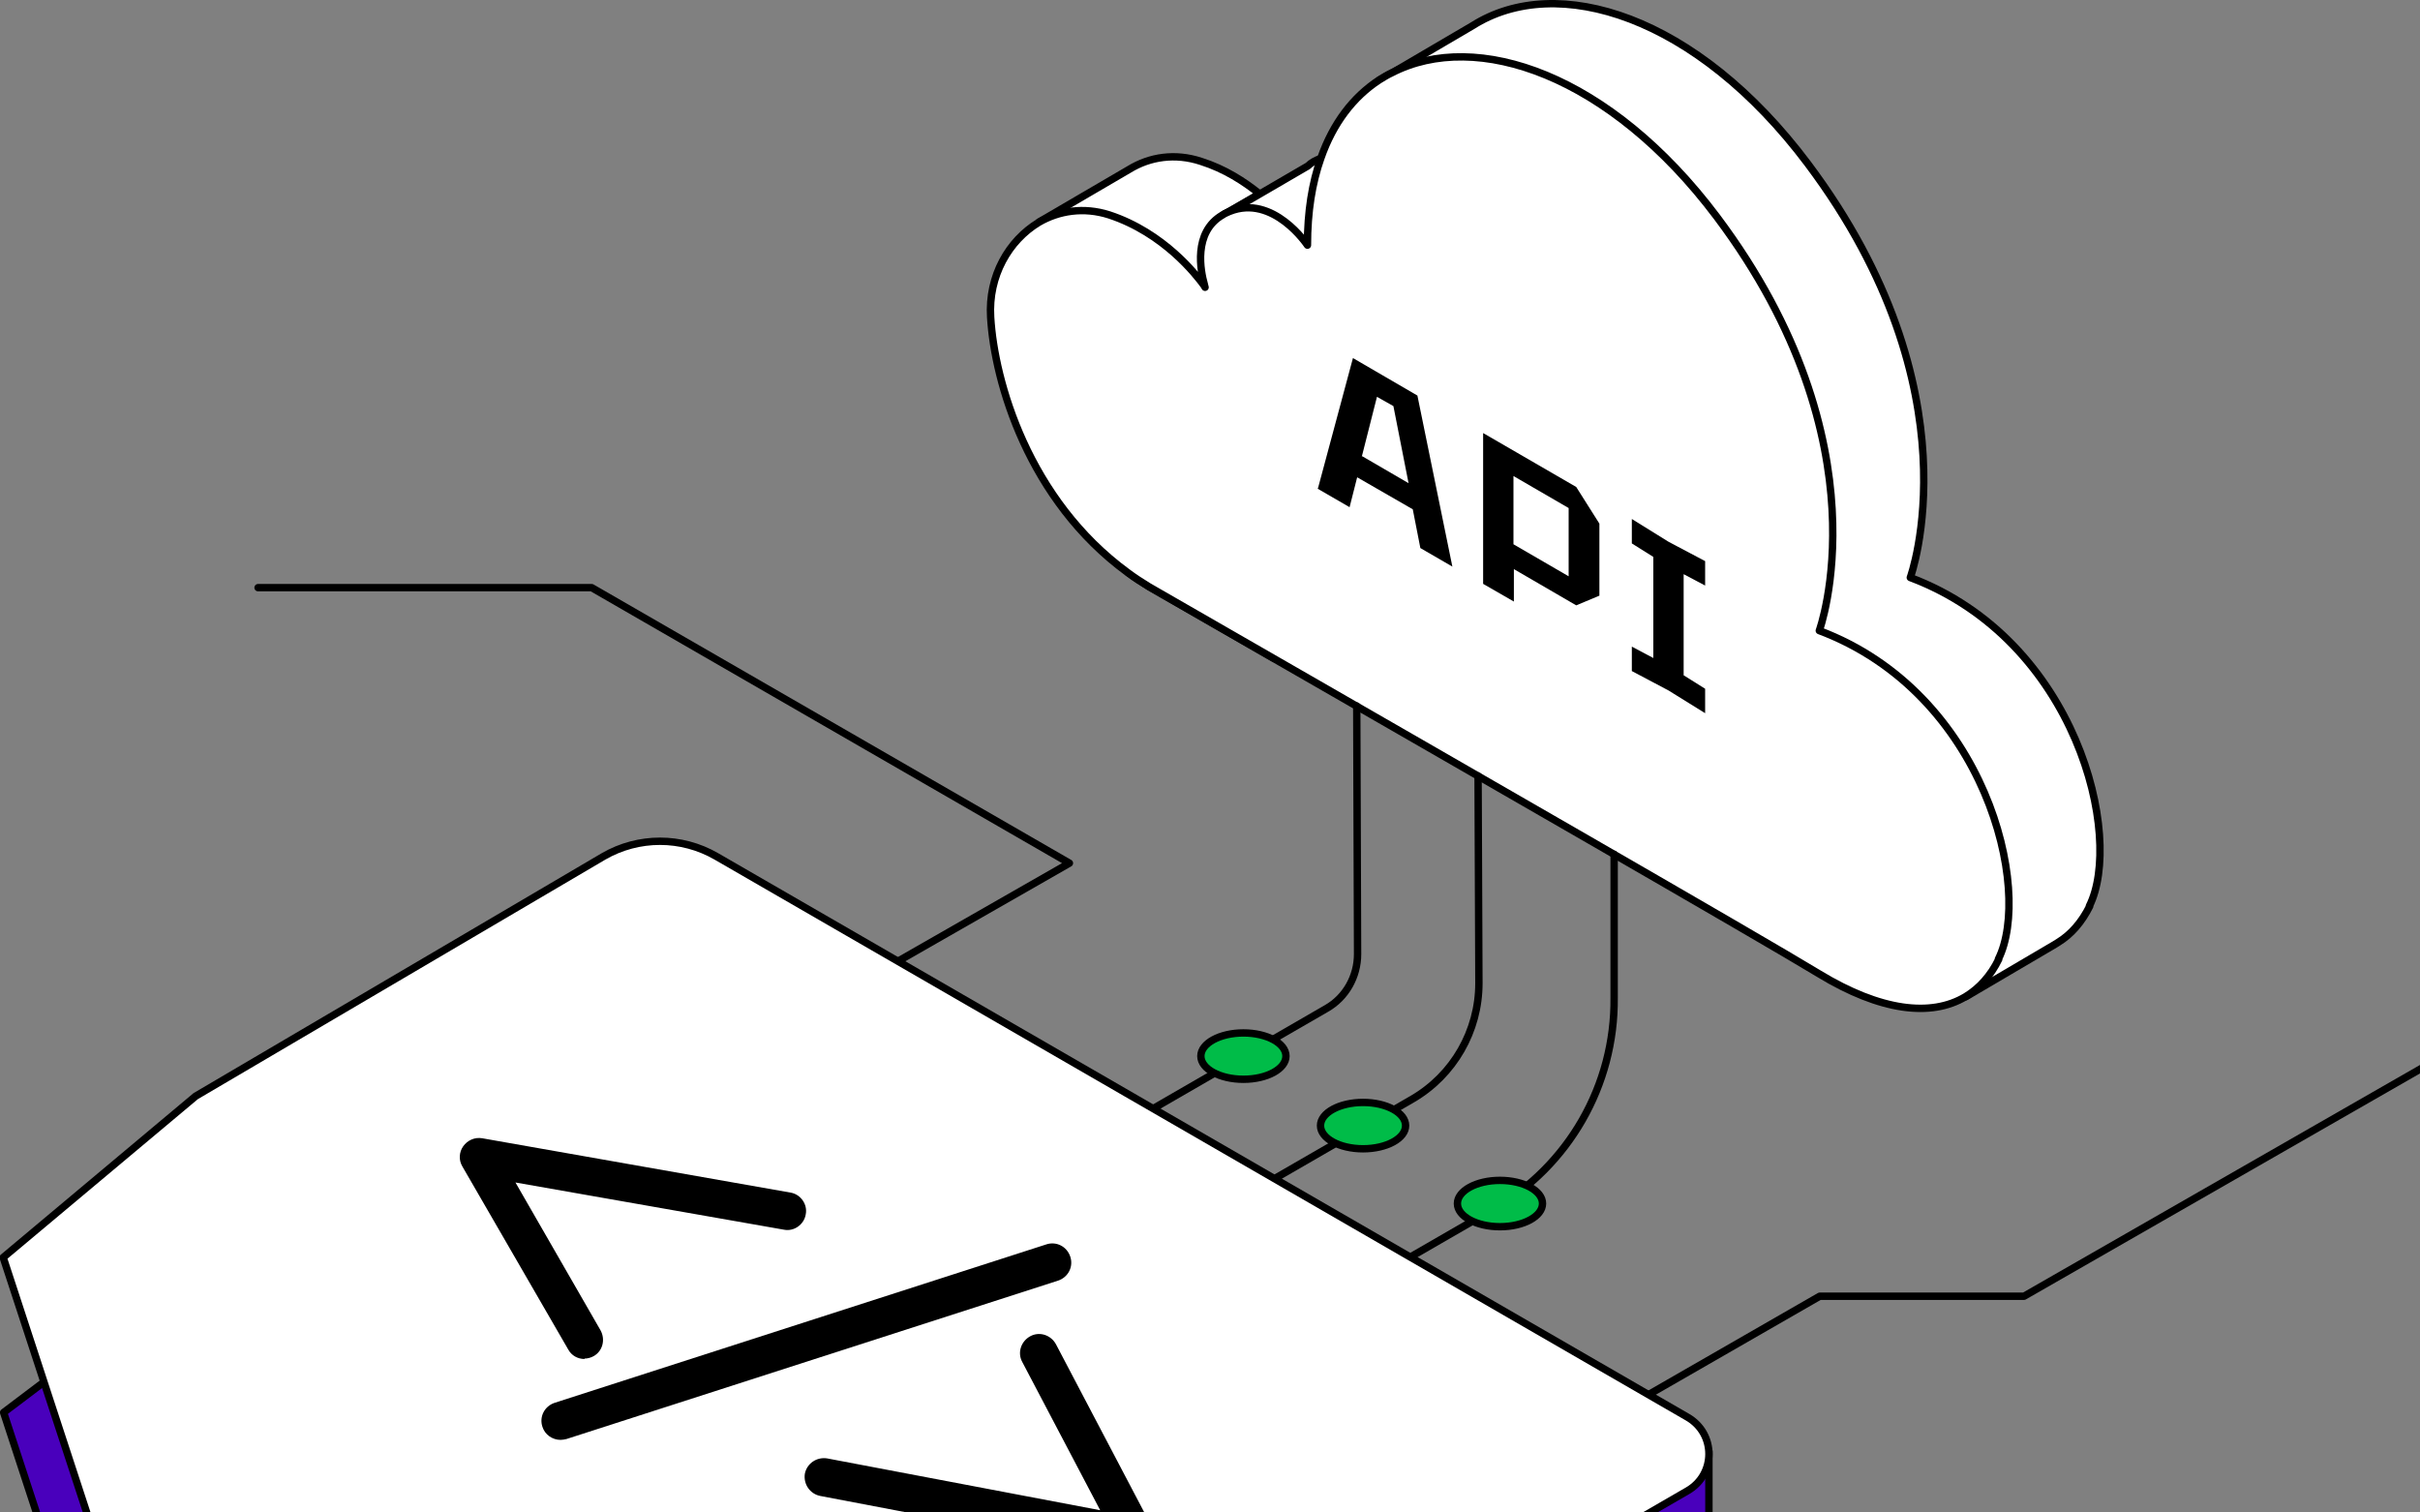
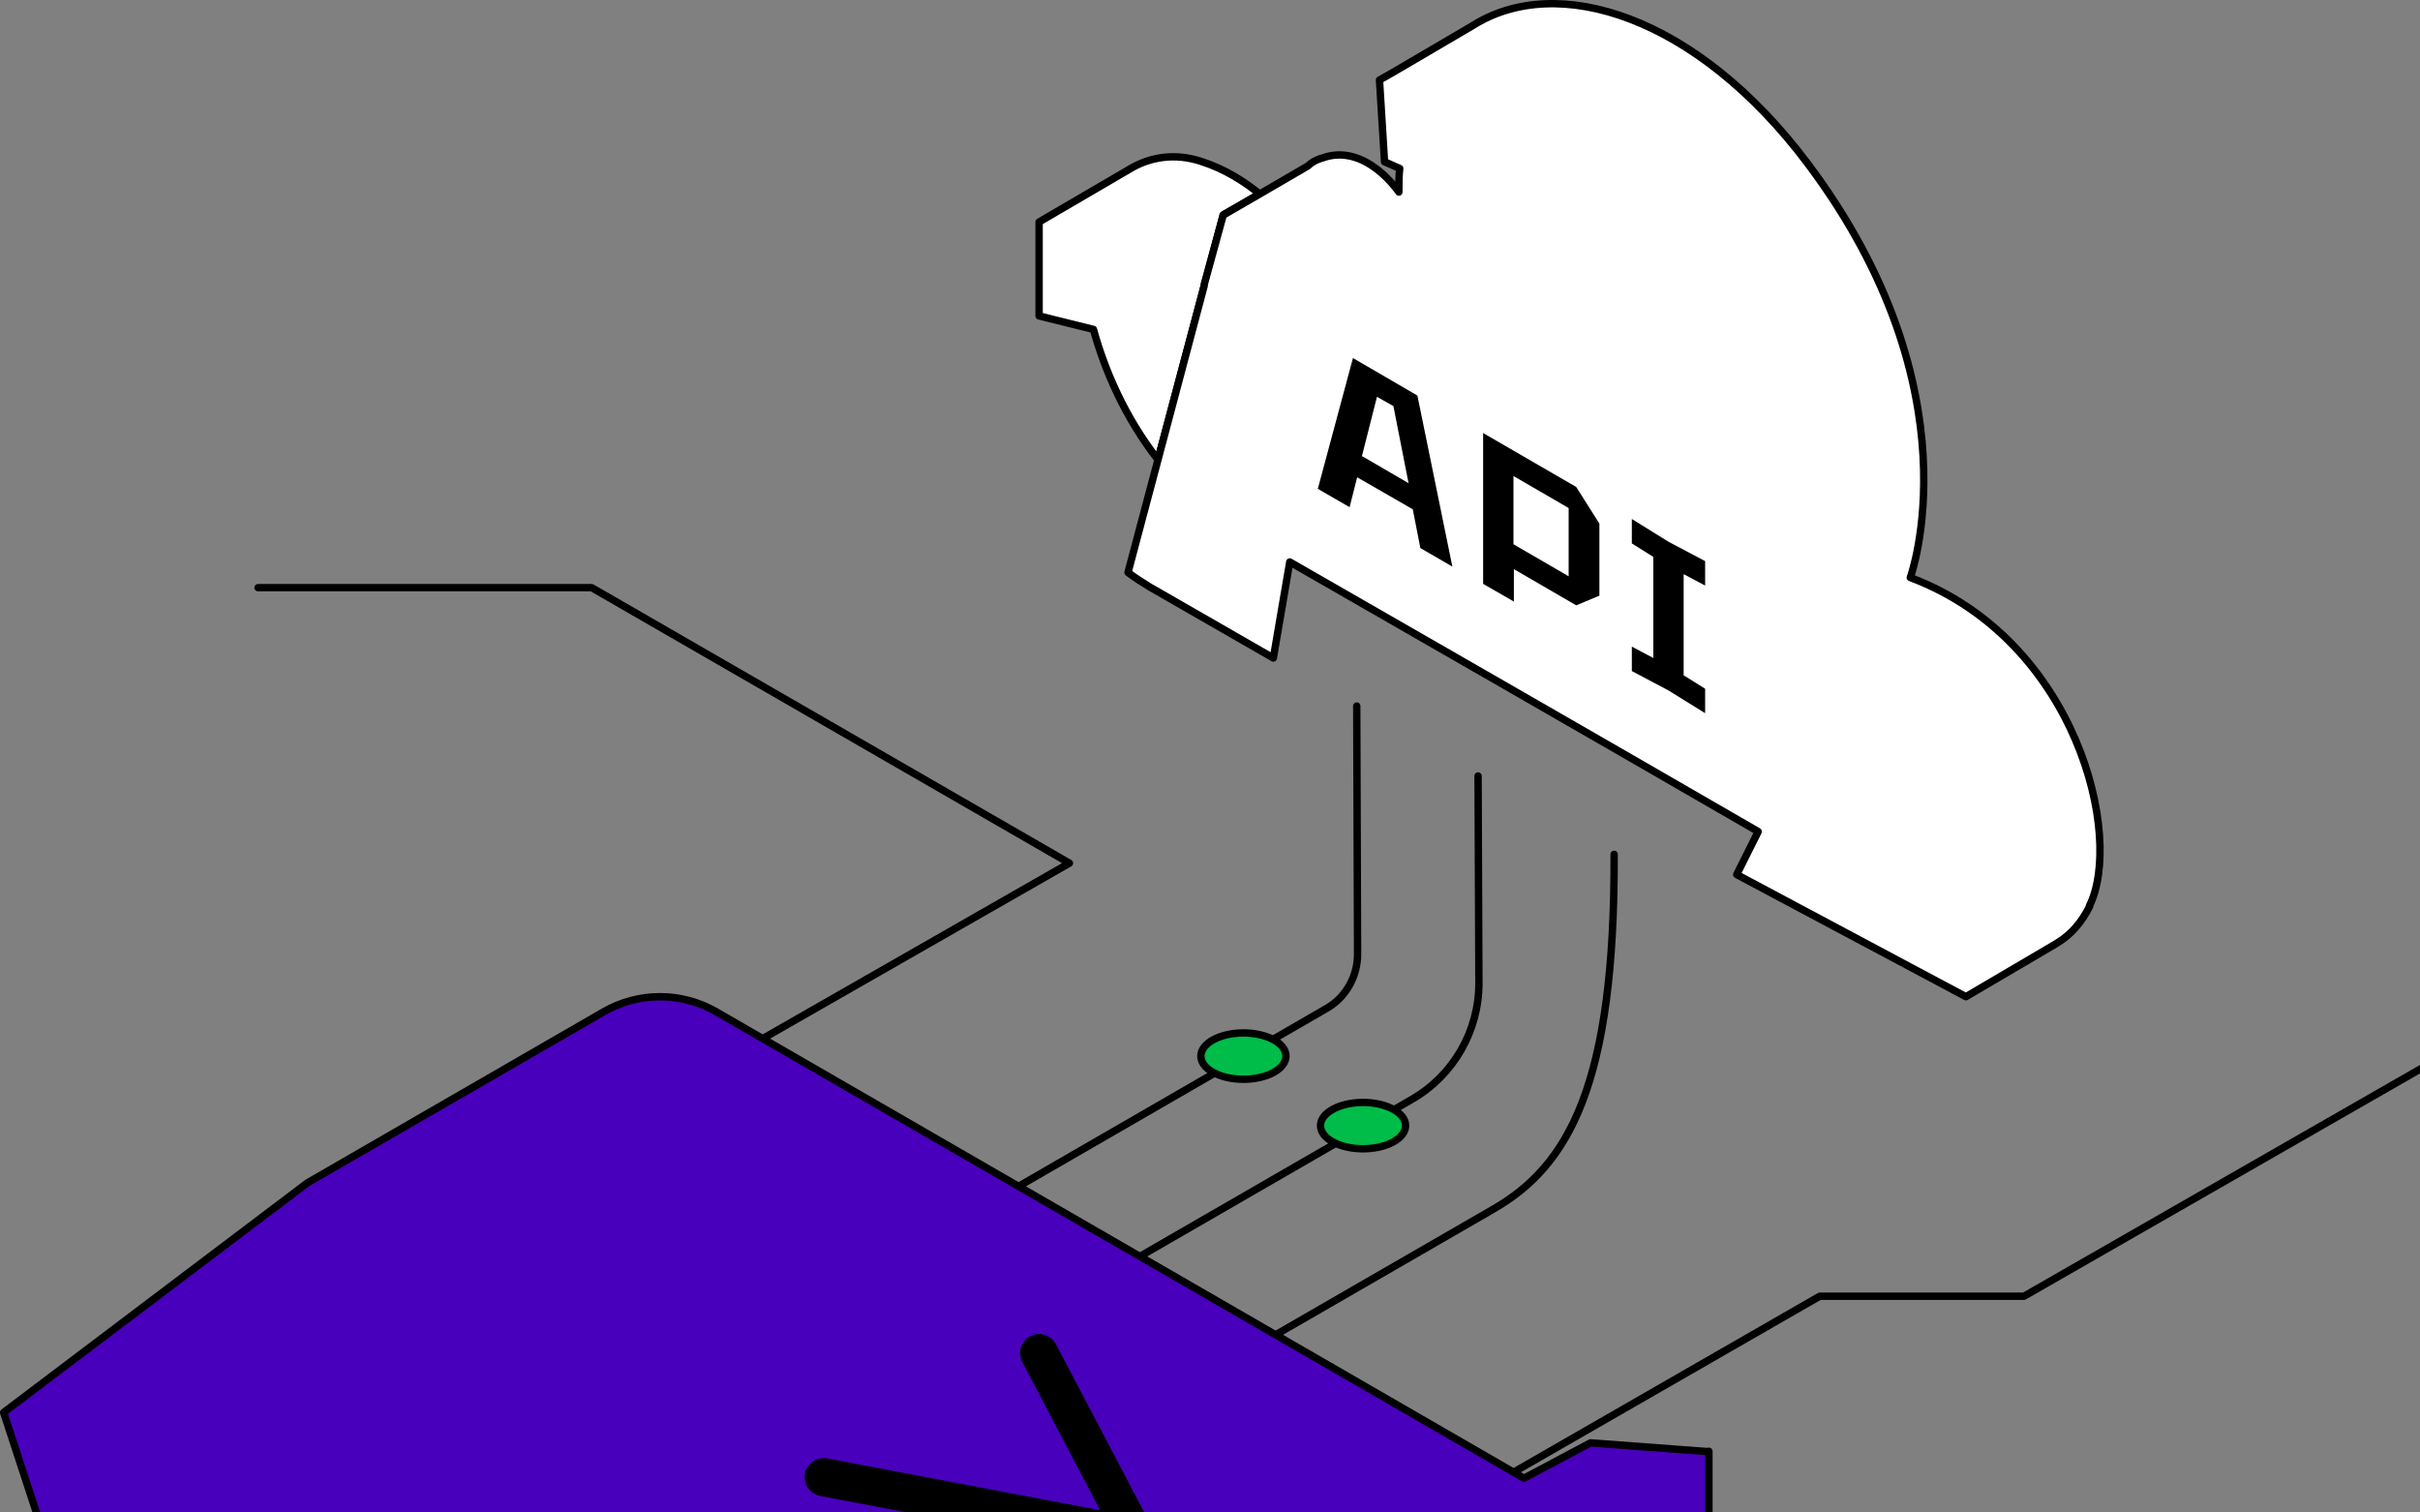
<svg xmlns="http://www.w3.org/2000/svg" width="328" height="205" viewBox="0 0 328 205" fill="none">
  <rect x="0" y="0" width="328" height="205" fill="#808080" stroke="none" />
  <path d="M102.923 141.03L144.947 116.991L80.198 79.649H34.977" stroke="black" stroke-linecap="round" stroke-linejoin="round" />
  <path d="M204.729 199.784L246.638 175.689H274.331L333.884 141.544" stroke="black" stroke-linecap="round" stroke-linejoin="round" />
  <path d="M170.642 26.319L165.789 29.117L156.939 62.291C152.485 56.581 149.744 50.243 148.203 44.648L140.837 42.821V30.088L153.056 22.951C155.854 21.238 159.28 20.724 162.763 21.866C166.017 22.893 168.644 24.607 170.699 26.262L170.642 26.319Z" fill="white" stroke="black" stroke-linecap="round" stroke-linejoin="round" />
  <path d="M283.239 122.815C282.155 124.985 280.727 126.641 278.957 127.726L278.5 128.011L266.453 135.091L235.391 118.533L238.303 112.709C217.577 100.718 187.943 83.703 174.81 76.166L172.584 89.185C162.649 83.475 155.797 79.535 155.797 79.535C154.769 78.907 153.798 78.279 152.885 77.594L156.939 62.349L163.219 38.71V38.539L165.789 29.175C165.789 29.175 165.903 29.118 165.96 29.061L170.699 26.32L177.266 22.494C177.722 22.037 178.35 21.695 179.036 21.466C179.036 21.466 179.036 21.466 179.093 21.466C185.031 19.183 189.599 26.034 189.599 26.034C189.599 24.949 189.599 23.865 189.713 22.837L187.657 21.923L186.972 10.846L188.685 9.876L199.591 3.481C211.01 -3.771 229.967 2.11 245.041 22.209C268.166 53.042 258.916 78.279 258.916 78.279C281.527 86.787 287.864 113.451 283.182 122.815H283.239Z" fill="white" stroke="black" stroke-linecap="round" stroke-linejoin="round" />
-   <path d="M270.906 130.01C269.821 132.237 268.279 133.95 266.395 135.092C261.713 137.89 254.861 137.033 246.582 132.008C238.417 127.041 196.45 102.946 172.526 89.185C162.591 83.475 155.739 79.535 155.739 79.535C154.712 78.907 153.741 78.279 152.827 77.594C139.409 67.773 134.784 51.786 134.271 42.993C133.928 37.397 136.726 32.601 140.78 30.146C143.52 28.547 146.889 28.033 150.315 29.118C157.795 31.573 162.191 37.34 163.162 38.653C163.276 38.825 163.333 38.939 163.333 38.939C163.333 38.939 163.276 38.767 163.219 38.482C162.762 36.883 161.62 31.459 165.732 29.118C165.732 29.118 165.846 29.061 165.903 29.004C166.131 28.89 166.36 28.775 166.645 28.661C172.583 26.263 177.208 33.229 177.208 33.229C177.208 28.718 177.836 24.779 179.035 21.41C180.691 16.671 183.432 13.13 186.915 10.847C187.486 10.504 188 10.161 188.628 9.876C200.105 3.938 218.205 10.104 232.707 29.403C255.832 60.236 246.582 85.474 246.582 85.474C269.193 93.981 275.531 120.646 270.849 130.01H270.906Z" fill="white" stroke="black" stroke-linecap="round" stroke-linejoin="round" />
  <path d="M178.636 66.174L183.375 48.531L192.111 53.613L196.85 76.795L192.511 74.282L191.483 69.029L183.946 64.69L182.919 68.744L178.579 66.232L178.636 66.174ZM184.631 61.835L190.912 65.489L188.857 55.04L186.63 53.784L184.574 61.892L184.631 61.835Z" fill="black" />
  <path d="M216.778 70.971V80.735L213.637 82.048L205.187 77.138V81.534L201.019 79.136V58.695L213.637 66.004L216.778 70.971ZM205.13 73.769L212.609 78.109V68.859L205.13 64.519V73.769Z" fill="black" />
  <path d="M221.174 90.955V87.644L224.086 89.185V75.482L221.174 73.654V70.343L226.141 73.426L231.109 76.053V79.364L228.197 77.823V91.526L231.109 93.353V96.665L226.141 93.582L221.174 90.955Z" fill="black" />
  <path d="M200.333 105.173L200.447 133.265C200.447 139.717 197.021 145.712 191.426 148.967L59.529 225.136" stroke="black" stroke-linecap="round" stroke-linejoin="round" />
  <path d="M183.889 95.694L184.003 129.325C184.003 132.351 182.404 135.206 179.778 136.691L43.085 215.657" stroke="black" stroke-linecap="round" stroke-linejoin="round" />
-   <path d="M218.775 115.792V135.262C218.889 147.082 212.608 158.044 202.331 163.926L77.914 235.755" stroke="black" stroke-linecap="round" stroke-linejoin="round" />
+   <path d="M218.775 115.792C218.889 147.082 212.608 158.044 202.331 163.926L77.914 235.755" stroke="black" stroke-linecap="round" stroke-linejoin="round" />
  <path d="M231.622 196.701V218.112C231.622 218.226 231.622 218.398 231.622 218.512C231.508 220.339 230.537 222.052 228.767 223.08L104.465 294.966L25.955 269.215L0.489 191.447L41.657 160.329L81.797 137.147C86.536 134.407 92.36 134.407 97.099 137.147L206.556 200.355L215.577 195.559L231.622 196.758V196.701Z" fill="#4900BC" stroke="black" stroke-linecap="round" stroke-linejoin="round" />
-   <path d="M228.71 202.068L104.408 273.954L25.898 248.203L0.433 170.435L26.526 148.567L81.797 116.078C86.536 113.337 92.36 113.337 97.1 116.078L228.71 192.075C232.593 194.302 232.593 199.841 228.71 202.068Z" fill="white" stroke="black" stroke-linecap="round" stroke-linejoin="round" />
  <path d="M153.855 210.804C153.684 210.804 153.513 210.804 153.399 210.804L111.146 202.753C109.776 202.468 108.862 201.154 109.091 199.727C109.376 198.356 110.689 197.443 112.117 197.671L149.116 204.694L138.553 184.596C137.868 183.34 138.382 181.798 139.638 181.113C140.894 180.428 142.436 180.942 143.121 182.198L156.139 206.978C156.596 207.835 156.539 208.92 155.911 209.719C155.397 210.404 154.655 210.747 153.855 210.747V210.804Z" fill="black" />
-   <path d="M79.228 184.196C78.314 184.196 77.458 183.74 77.001 182.883L62.67 158.103C62.156 157.246 62.213 156.161 62.784 155.362C63.355 154.562 64.326 154.106 65.353 154.277L107.149 161.643C108.519 161.871 109.49 163.241 109.204 164.612C108.976 165.982 107.606 166.953 106.235 166.667L69.864 160.272L81.398 180.314C82.083 181.57 81.683 183.111 80.484 183.797C80.085 184.025 79.628 184.139 79.228 184.139V184.196Z" fill="black" />
-   <path d="M75.974 195.159C74.889 195.159 73.861 194.474 73.519 193.389C73.062 192.019 73.804 190.592 75.174 190.135L141.808 168.666C143.178 168.209 144.606 168.951 145.062 170.322C145.519 171.692 144.777 173.12 143.406 173.576L76.773 195.045C76.488 195.102 76.259 195.159 75.974 195.159Z" fill="black" />
  <path d="M184.744 155.704C187.929 155.704 190.511 154.298 190.511 152.563C190.511 150.829 187.929 149.423 184.744 149.423C181.559 149.423 178.978 150.829 178.978 152.563C178.978 154.298 181.559 155.704 184.744 155.704Z" fill="#00BC48" stroke="black" stroke-linecap="round" stroke-linejoin="round" />
  <path d="M168.529 146.283C171.714 146.283 174.296 144.877 174.296 143.142C174.296 141.408 171.714 140.002 168.529 140.002C165.344 140.002 162.762 141.408 162.762 143.142C162.762 144.877 165.344 146.283 168.529 146.283Z" fill="#00BC48" stroke="black" stroke-linecap="round" stroke-linejoin="round" />
-   <path d="M203.301 166.267C206.486 166.267 209.068 164.861 209.068 163.127C209.068 161.392 206.486 159.986 203.301 159.986C200.116 159.986 197.534 161.392 197.534 163.127C197.534 164.861 200.116 166.267 203.301 166.267Z" fill="#00BC48" stroke="black" stroke-linecap="round" stroke-linejoin="round" />
</svg>